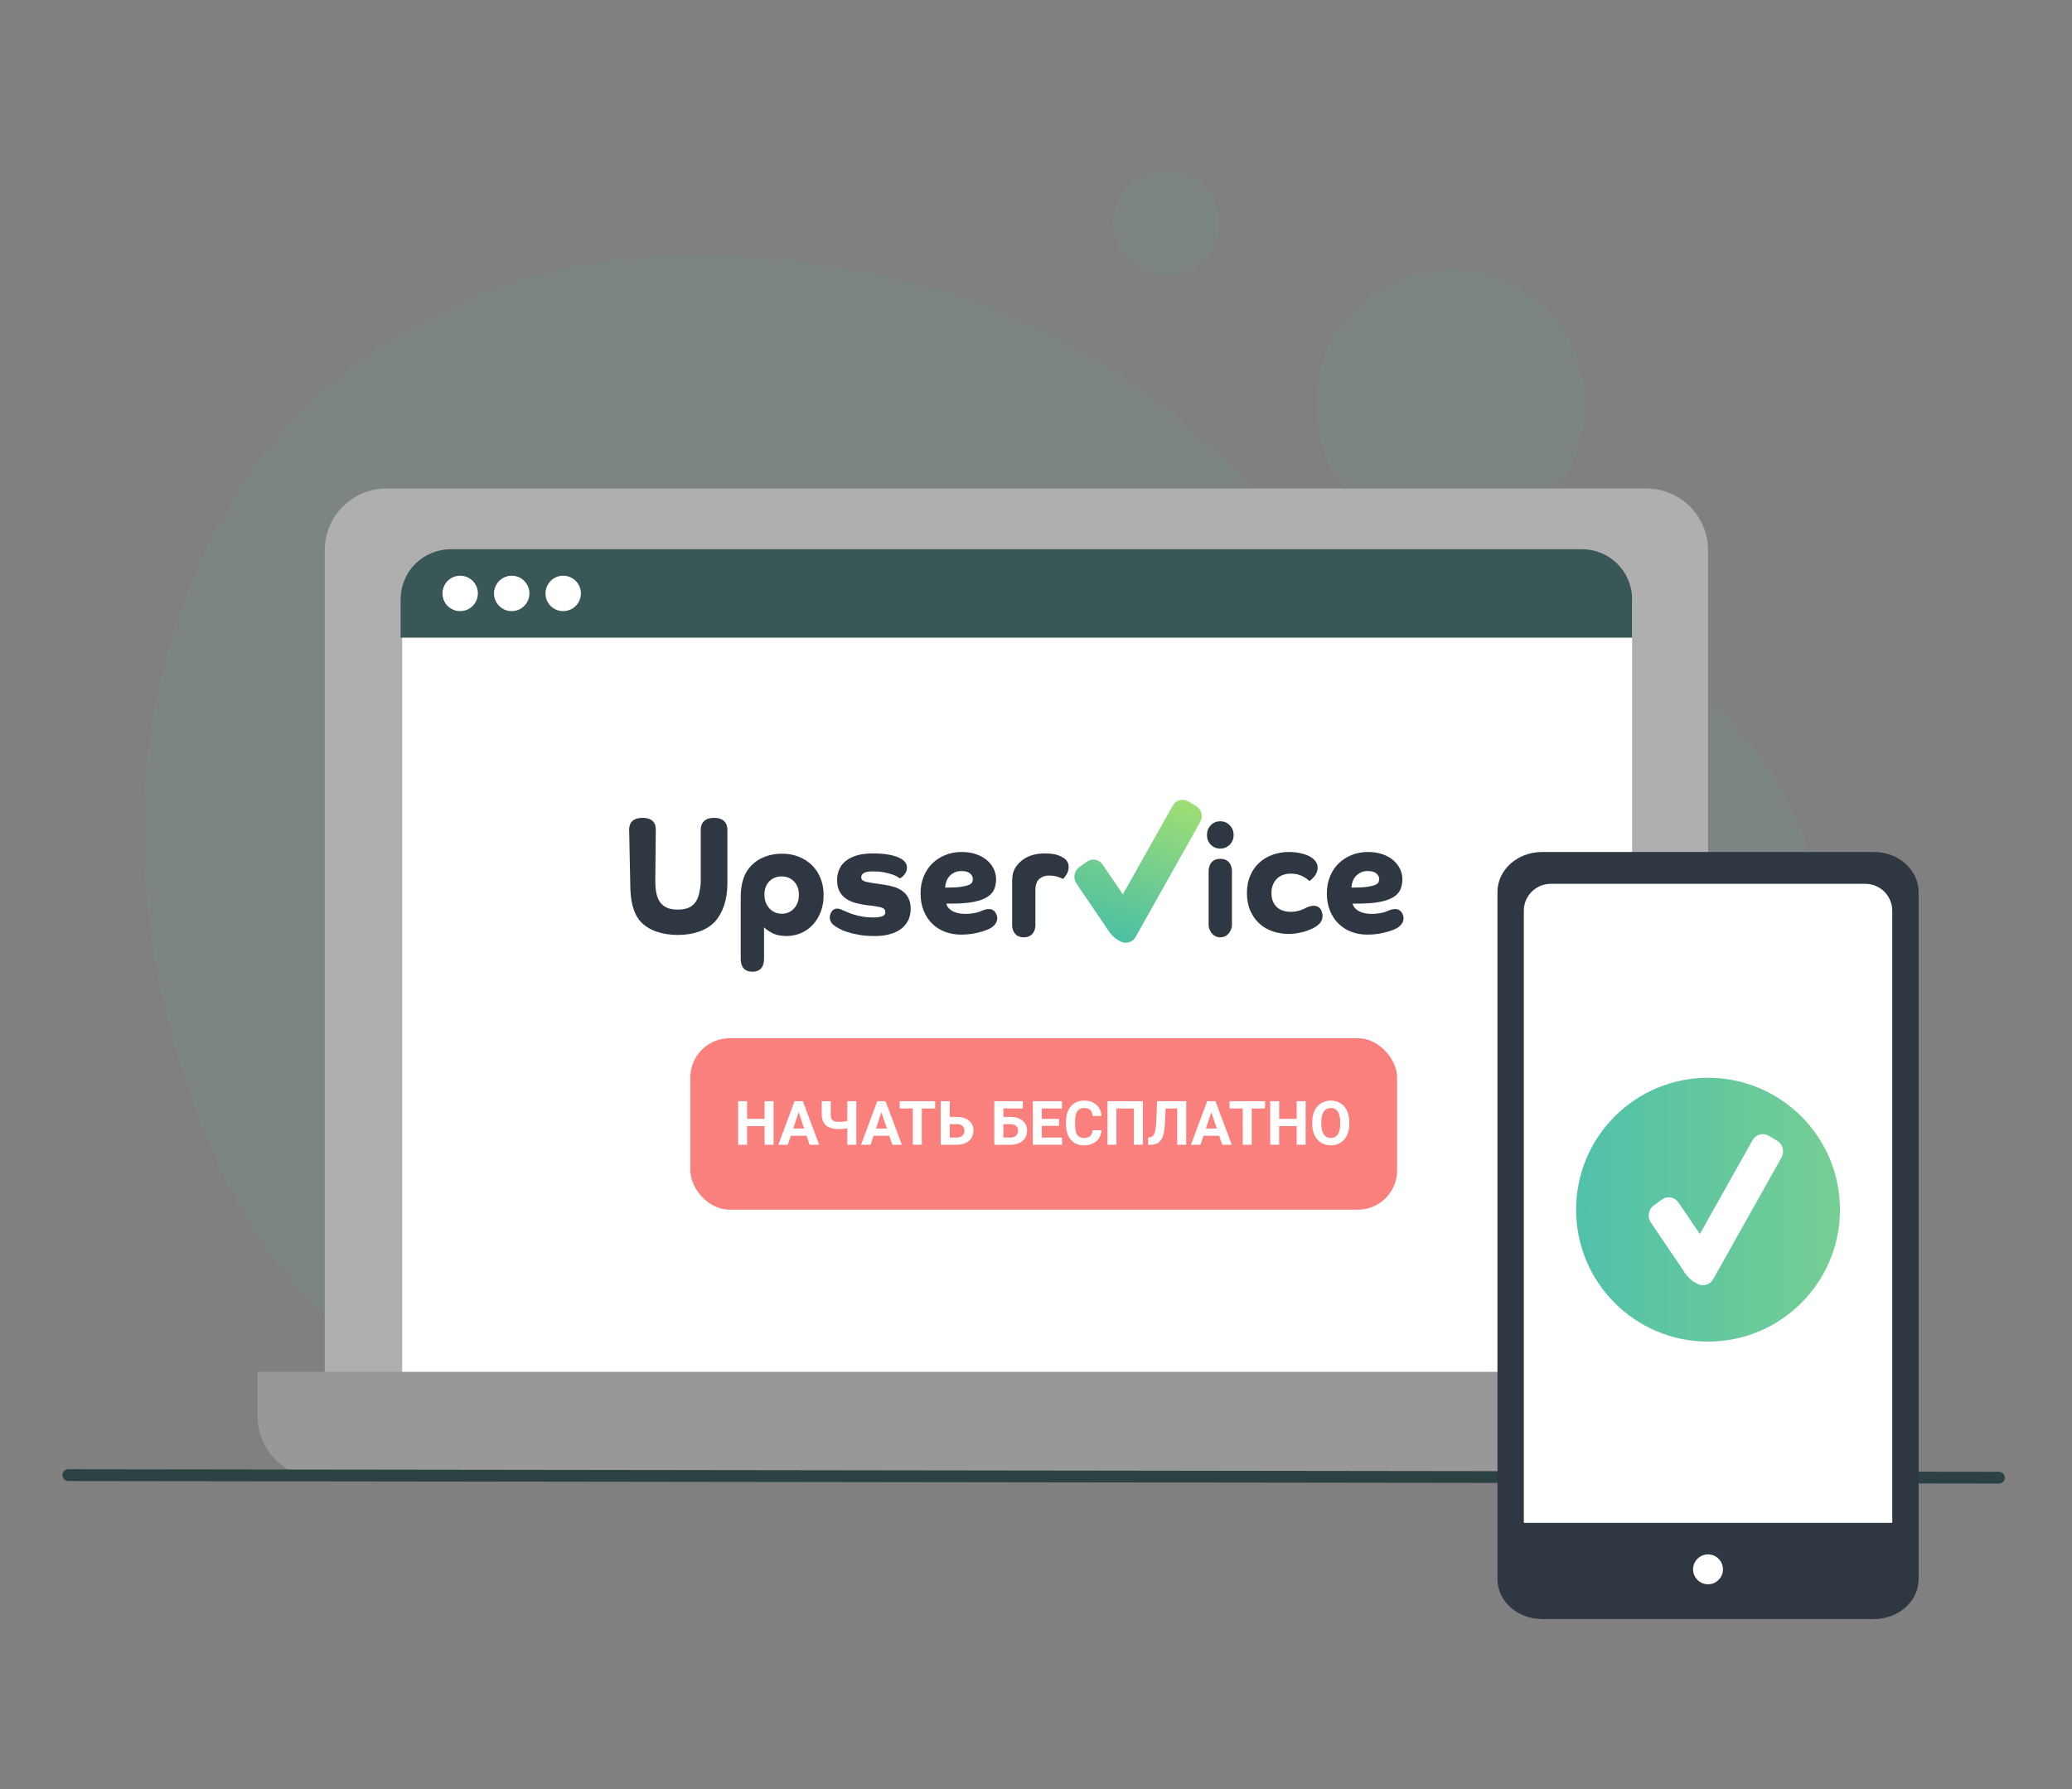
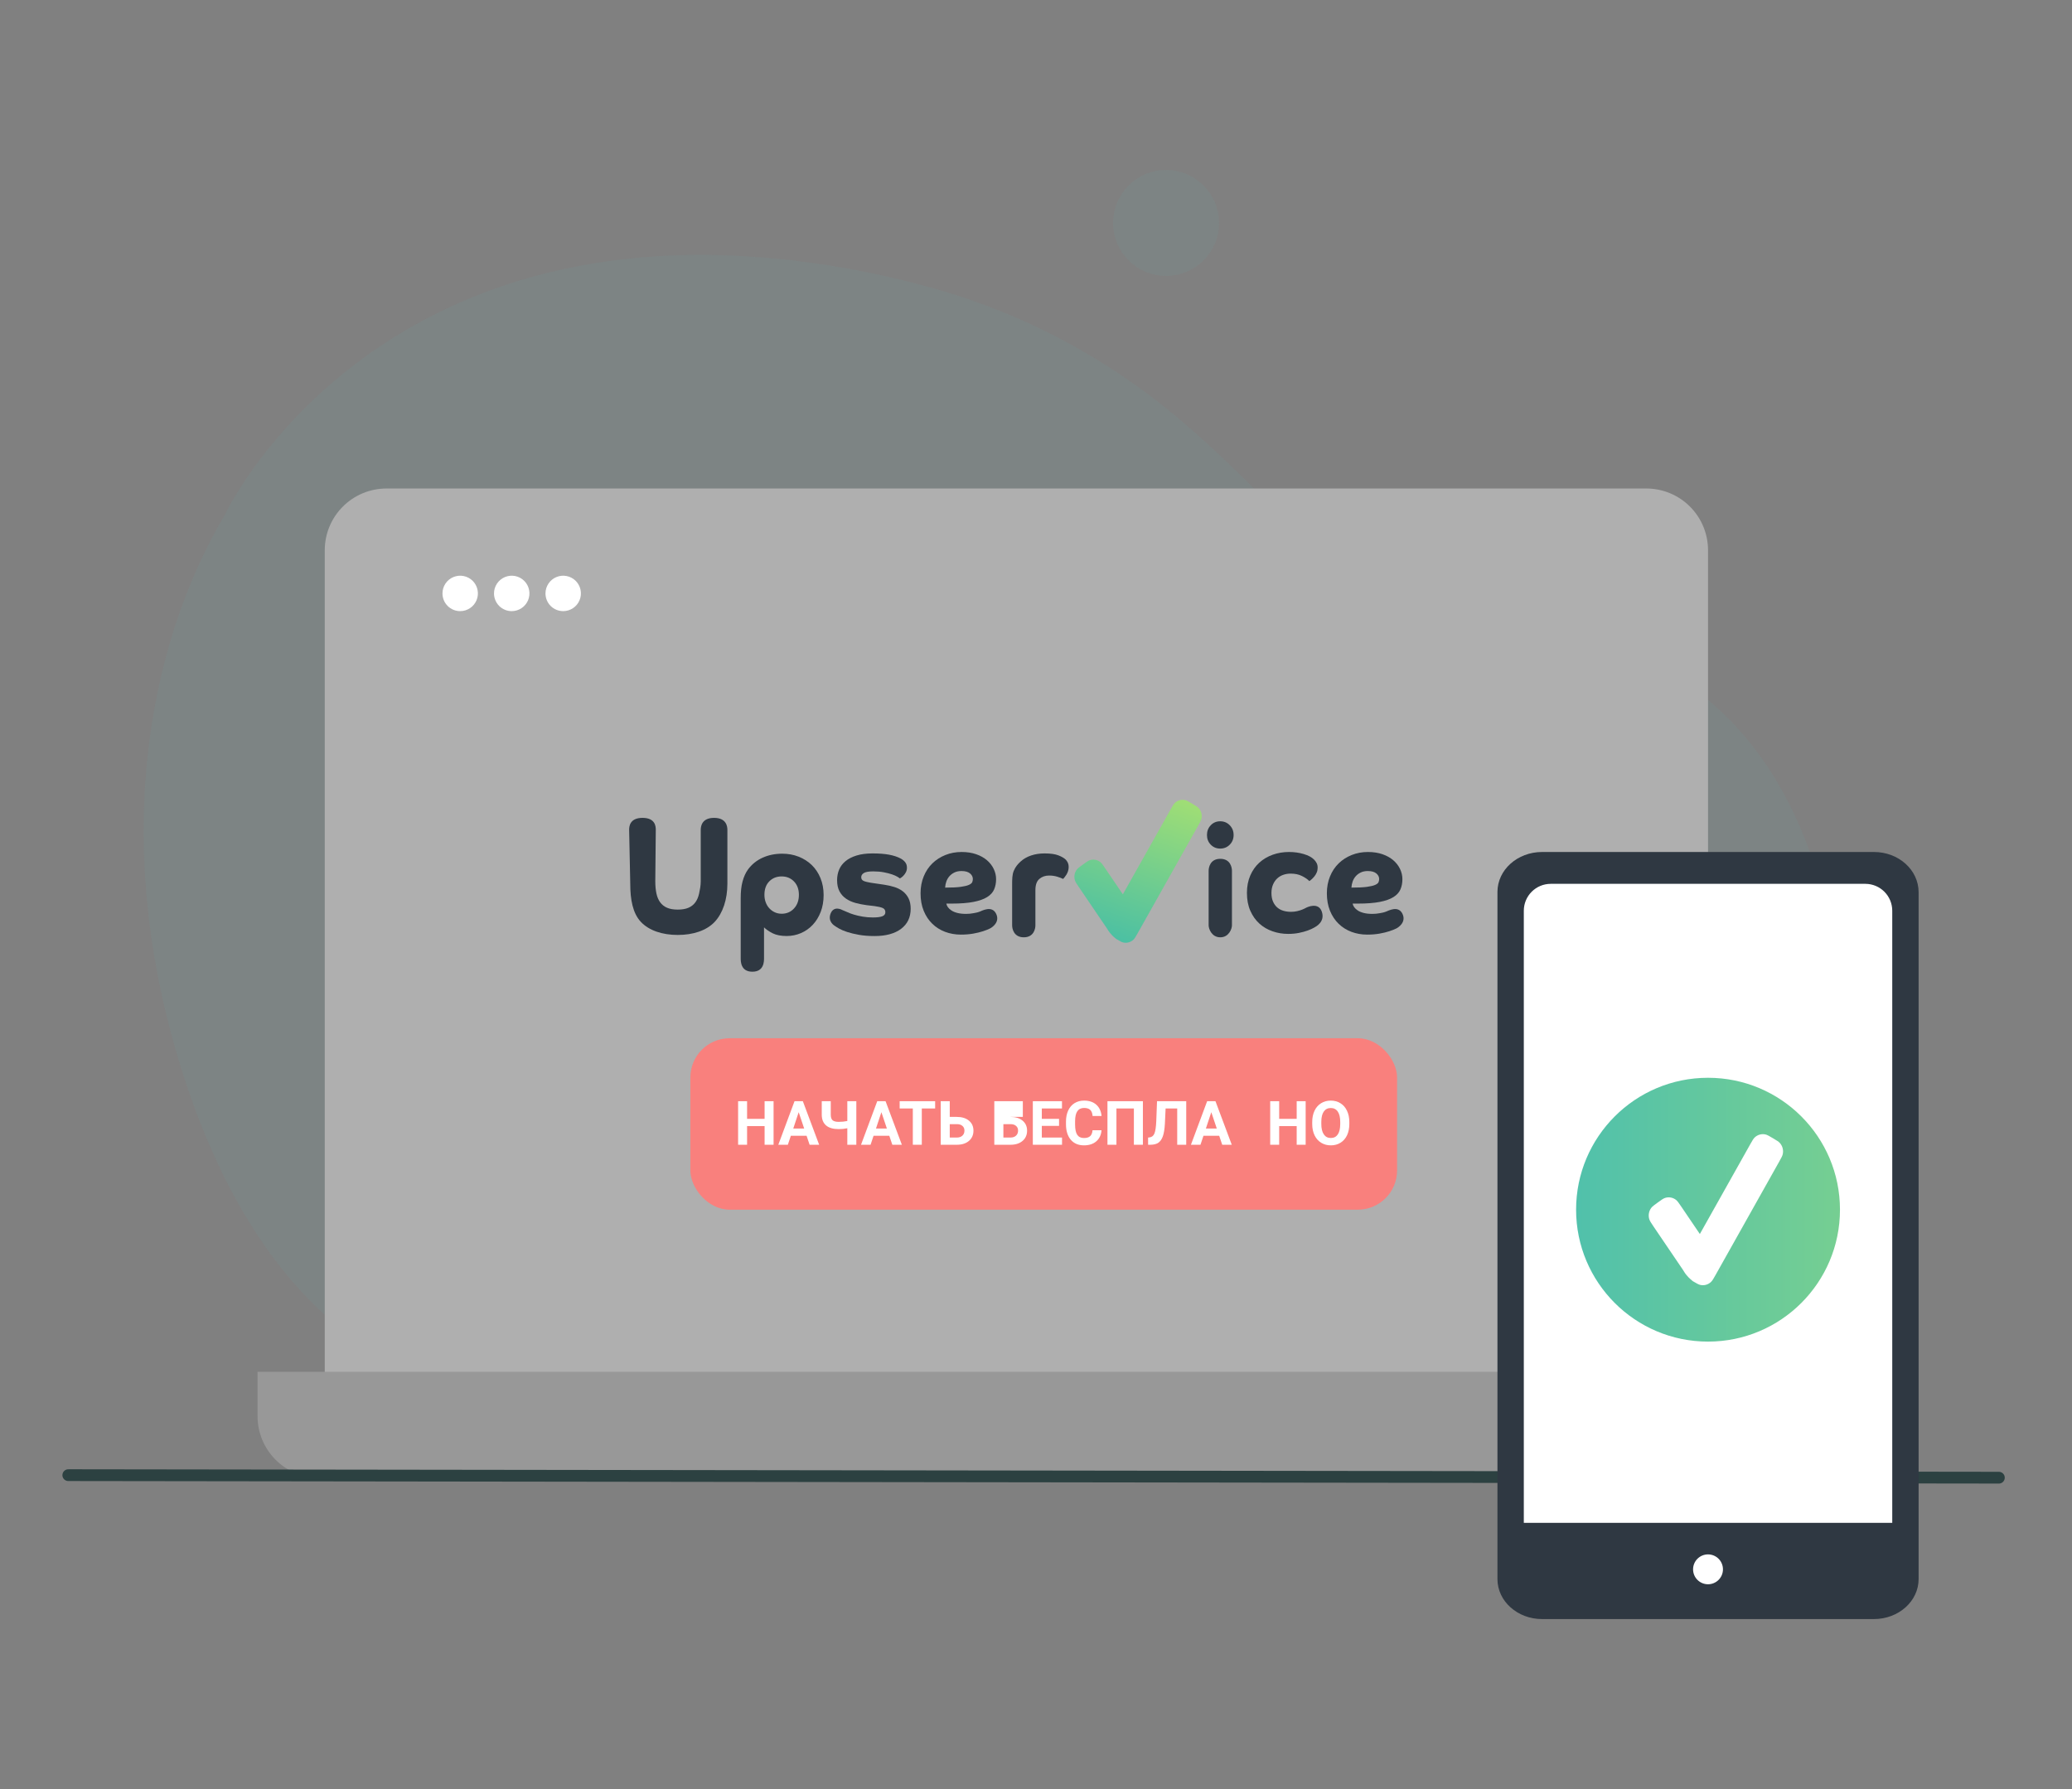
<svg xmlns="http://www.w3.org/2000/svg" width="264" height="228" viewBox="0 0 264 228" fill="none">
  <rect x="0" y="0" width="264" height="228" fill="#808080" stroke="none" />
  <path opacity="0.1" d="M231.089 141.931C227.794 150.244 220.999 156.74 212.316 161.341C204.657 165.261 196.362 167.788 187.818 168.804C184.896 169.196 181.956 169.435 179.01 169.52C177.972 169.52 176.934 169.52 175.864 169.52C169.349 169.476 162.863 168.645 156.548 167.042C136.266 161.773 117.689 169.96 98.932 175.371L97.265 175.843C90.597 177.841 83.719 179.058 76.77 179.469C50.03 180.53 32.555 165.682 23.33 136.905C14.183 108.357 18.454 82.868 28.654 65.589C28.654 65.589 45.854 28.751 96.966 32.794C99.436 32.982 101.986 33.276 104.618 33.674C108.84 34.298 113.023 35.162 117.147 36.262C126.904 38.768 136.123 43.032 144.35 48.845C145.137 49.404 145.923 49.962 146.671 50.536C165.034 64.519 172.191 81.287 194.362 81.137C228.171 80.925 239.41 120.917 231.089 141.931Z" fill="#6CAAAF" />
-   <path opacity="0.1" d="M184.798 68.688C194.284 68.688 201.974 60.998 201.974 51.512C201.974 42.026 194.284 34.335 184.798 34.335C175.312 34.335 167.622 42.026 167.622 51.512C167.622 60.998 175.312 68.688 184.798 68.688Z" fill="#6CAAAF" />
  <path opacity="0.1" d="M148.574 35.161C152.301 35.161 155.322 32.14 155.322 28.413C155.322 24.686 152.301 21.665 148.574 21.665C144.847 21.665 141.826 24.686 141.826 28.413C141.826 32.14 144.847 35.161 148.574 35.161Z" fill="#6CAAAF" />
  <path d="M49.244 62.255H209.761C211.846 62.255 213.847 63.083 215.322 64.558C216.797 66.033 217.625 68.033 217.625 70.119V179.107H41.379V70.096C41.386 68.014 42.217 66.02 43.691 64.55C45.165 63.08 47.162 62.255 49.244 62.255Z" fill="#AFAFAF" />
-   <path d="M207.95 76.757V182.292C207.95 185.438 204.93 187.994 201.187 187.994H58.004C54.268 187.994 51.24 185.438 51.24 182.292V76.757C51.24 73.611 54.268 70.41 58.004 70.41L201.179 70.756C204.962 70.756 207.95 73.626 207.95 76.757Z" fill="white" />
-   <path d="M207.95 76.379V81.263H51.044V76.379C51.043 75.539 51.208 74.708 51.531 73.933C51.848 73.156 52.318 72.45 52.912 71.857C53.507 71.264 54.214 70.796 54.992 70.48C55.767 70.158 56.598 69.992 57.437 69.993H201.564C202.403 69.992 203.234 70.156 204.009 70.477C204.785 70.797 205.489 71.268 206.082 71.861C206.675 72.454 207.146 73.158 207.466 73.934C207.787 74.709 207.951 75.54 207.95 76.379Z" fill="#395757" />
  <path d="M58.635 77.882C59.081 77.882 59.517 77.749 59.889 77.501C60.26 77.253 60.549 76.9 60.72 76.488C60.891 76.076 60.935 75.622 60.848 75.184C60.761 74.746 60.546 74.344 60.231 74.028C59.915 73.713 59.513 73.498 59.075 73.411C58.637 73.323 58.183 73.368 57.771 73.539C57.358 73.71 57.006 73.999 56.758 74.37C56.51 74.742 56.377 75.178 56.377 75.624C56.376 75.921 56.434 76.215 56.547 76.489C56.66 76.764 56.826 77.013 57.036 77.223C57.246 77.433 57.495 77.599 57.77 77.712C58.044 77.825 58.338 77.882 58.635 77.882Z" fill="white" />
  <path d="M65.193 77.882C65.639 77.883 66.077 77.752 66.449 77.505C66.821 77.258 67.112 76.906 67.284 76.494C67.456 76.081 67.501 75.627 67.415 75.189C67.329 74.751 67.115 74.347 66.799 74.031C66.484 73.715 66.082 73.499 65.644 73.411C65.206 73.323 64.751 73.368 64.339 73.538C63.926 73.709 63.573 73.998 63.324 74.37C63.076 74.741 62.943 75.178 62.943 75.624C62.942 75.92 63 76.214 63.112 76.487C63.225 76.761 63.39 77.01 63.599 77.22C63.808 77.43 64.057 77.596 64.33 77.71C64.603 77.823 64.897 77.882 65.193 77.882Z" fill="white" />
  <path d="M71.76 77.882C72.206 77.882 72.642 77.749 73.014 77.501C73.385 77.253 73.674 76.9 73.845 76.488C74.016 76.076 74.061 75.622 73.973 75.184C73.886 74.746 73.671 74.344 73.356 74.028C73.04 73.713 72.638 73.498 72.2 73.411C71.762 73.323 71.308 73.368 70.896 73.539C70.483 73.71 70.131 73.999 69.883 74.37C69.635 74.742 69.502 75.178 69.502 75.624C69.501 75.921 69.559 76.215 69.672 76.489C69.785 76.764 69.951 77.013 70.161 77.223C70.371 77.433 70.62 77.599 70.895 77.712C71.169 77.825 71.463 77.882 71.76 77.882Z" fill="white" />
  <path d="M226.197 174.828V180.475C226.197 182.561 225.369 184.561 223.894 186.036C222.419 187.511 220.419 188.34 218.333 188.34H40.679C38.593 188.34 36.593 187.511 35.118 186.036C33.643 184.561 32.815 182.561 32.815 180.475V174.828H226.197Z" fill="#989898" />
  <path d="M8.703 187.994L254.683 188.316" stroke="#2C4141" stroke-width="1.5" stroke-miterlimit="10" stroke-linecap="round" />
  <path d="M238.762 108.578H196.482C193.336 108.578 190.795 110.859 190.795 113.674V201.239C190.795 204.054 193.344 206.335 196.482 206.335H238.762C241.907 206.335 244.456 204.054 244.456 201.239V113.706C244.456 110.859 241.907 108.578 238.762 108.578Z" fill="#2F3842" />
  <path d="M241.098 116.065V194.074H194.154V116.065C194.154 115.156 194.516 114.283 195.159 113.64C195.802 112.997 196.674 112.636 197.583 112.636H237.693C238.598 112.642 239.464 113.006 240.102 113.649C240.74 114.291 241.098 115.16 241.098 116.065Z" fill="white" />
  <path d="M217.623 201.899C218.675 201.899 219.527 201.047 219.527 199.996C219.527 198.944 218.675 198.092 217.623 198.092C216.572 198.092 215.72 198.944 215.72 199.996C215.72 201.047 216.572 201.899 217.623 201.899Z" fill="white" />
  <rect x="87.961" y="132.313" width="90.046" height="21.849" rx="5" fill="#F9807D" />
  <path d="M98.564 145.888H97.42V143.509H95.189V145.888H94.045V140.337H95.189V142.586H97.42V140.337H98.564V145.888Z" fill="white" />
  <path d="M102.77 144.744H100.764L100.383 145.888H99.166L101.233 140.337H102.293L104.371 145.888H103.155L102.77 144.744ZM101.073 143.818H102.461L101.763 141.74L101.073 143.818Z" fill="white" />
  <path d="M109.107 140.337V145.888H107.959V143.783C107.611 143.857 107.247 143.894 106.868 143.894C106.164 143.894 105.629 143.74 105.263 143.433C104.9 143.125 104.713 142.68 104.703 142.098V140.337H105.85V142.075C105.853 142.393 105.929 142.622 106.079 142.762C106.232 142.901 106.495 142.971 106.868 142.971C107.247 142.971 107.611 142.934 107.959 142.861V140.337H109.107Z" fill="white" />
  <path d="M113.309 144.744H111.303L110.922 145.888H109.705L111.772 140.337H112.832L114.91 145.888H113.694L113.309 144.744ZM111.612 143.818H113L112.302 141.74L111.612 143.818Z" fill="white" />
  <path d="M119.15 141.263H117.45V145.888H116.306V141.263H114.628V140.337H119.15V141.263Z" fill="white" />
  <path d="M121.011 142.338H121.903C122.556 142.338 123.074 142.497 123.455 142.815C123.839 143.13 124.031 143.556 124.031 144.092C124.031 144.631 123.84 145.065 123.459 145.393C123.08 145.718 122.575 145.883 121.945 145.888H119.859V140.337H121.011V142.338ZM121.011 143.261V144.969H121.922C122.214 144.969 122.447 144.889 122.62 144.729C122.795 144.569 122.883 144.354 122.883 144.085C122.883 143.833 122.799 143.635 122.631 143.49C122.466 143.342 122.239 143.266 121.949 143.261H121.011Z" fill="white" />
-   <path d="M130.322 141.263H127.844V142.338H128.736C129.389 142.338 129.907 142.497 130.288 142.815C130.672 143.13 130.864 143.556 130.864 144.092C130.864 144.631 130.673 145.065 130.292 145.393C129.913 145.718 129.408 145.883 128.778 145.888H126.688V140.337H130.322V141.263ZM127.844 143.261V144.969H128.755C129.047 144.969 129.28 144.889 129.453 144.729C129.628 144.569 129.716 144.354 129.716 144.085C129.716 143.833 129.632 143.635 129.464 143.49C129.299 143.342 129.072 143.266 128.782 143.261H127.844Z" fill="white" />
+   <path d="M130.322 141.263V142.338H128.736C129.389 142.338 129.907 142.497 130.288 142.815C130.672 143.13 130.864 143.556 130.864 144.092C130.864 144.631 130.673 145.065 130.292 145.393C129.913 145.718 129.408 145.883 128.778 145.888H126.688V140.337H130.322V141.263ZM127.844 143.261V144.969H128.755C129.047 144.969 129.28 144.889 129.453 144.729C129.628 144.569 129.716 144.354 129.716 144.085C129.716 143.833 129.632 143.635 129.464 143.49C129.299 143.342 129.072 143.266 128.782 143.261H127.844Z" fill="white" />
  <path d="M134.936 143.482H132.74V144.969H135.317V145.888H131.596V140.337H135.31V141.263H132.74V142.586H134.936V143.482Z" fill="white" />
  <path d="M140.347 144.039C140.303 144.636 140.082 145.107 139.683 145.45C139.287 145.793 138.763 145.964 138.112 145.964C137.4 145.964 136.84 145.726 136.431 145.248C136.024 144.767 135.82 144.109 135.82 143.273V142.933C135.82 142.399 135.915 141.929 136.103 141.522C136.291 141.116 136.559 140.804 136.907 140.588C137.258 140.37 137.665 140.26 138.127 140.26C138.768 140.26 139.284 140.432 139.675 140.775C140.067 141.118 140.293 141.6 140.354 142.22H139.21C139.182 141.862 139.082 141.602 138.909 141.442C138.739 141.28 138.478 141.198 138.127 141.198C137.746 141.198 137.46 141.336 137.269 141.61C137.081 141.882 136.985 142.305 136.98 142.88V143.299C136.98 143.899 137.07 144.338 137.25 144.615C137.433 144.892 137.721 145.03 138.112 145.03C138.465 145.03 138.729 144.95 138.901 144.79C139.077 144.627 139.177 144.377 139.203 144.039H140.347Z" fill="white" />
  <path d="M145.62 145.888H144.472V141.263H142.249V145.888H141.105V140.337H145.62V145.888Z" fill="white" />
  <path d="M151.141 140.337V145.888H149.993V141.263H148.514L148.422 143.223C148.384 143.884 148.3 144.405 148.171 144.786C148.041 145.165 147.852 145.443 147.603 145.621C147.354 145.797 147.013 145.886 146.581 145.888H146.283V144.969L146.474 144.95C146.761 144.912 146.966 144.747 147.088 144.455C147.212 144.16 147.291 143.636 147.324 142.884L147.42 140.337H151.141Z" fill="white" />
  <path d="M155.343 144.744H153.337L152.956 145.888H151.74L153.806 140.337H154.866L156.944 145.888H155.728L155.343 144.744ZM153.646 143.818H155.034L154.336 141.74L153.646 143.818Z" fill="white" />
-   <path d="M161.184 141.263H159.484V145.888H158.34V141.263H156.662V140.337H161.184V141.263Z" fill="white" />
  <path d="M166.359 145.888H165.215V143.509H162.984V145.888H161.84V140.337H162.984V142.586H165.215V140.337H166.359V145.888Z" fill="white" />
  <path d="M171.922 143.238C171.922 143.785 171.825 144.264 171.632 144.676C171.439 145.087 171.162 145.405 170.801 145.629C170.442 145.853 170.031 145.964 169.565 145.964C169.105 145.964 168.695 145.854 168.334 145.633C167.973 145.412 167.693 145.096 167.495 144.687C167.297 144.275 167.196 143.803 167.194 143.269V142.994C167.194 142.448 167.292 141.967 167.487 141.553C167.686 141.136 167.964 140.817 168.322 140.596C168.683 140.372 169.095 140.26 169.558 140.26C170.02 140.26 170.431 140.372 170.789 140.596C171.15 140.817 171.429 141.136 171.624 141.553C171.823 141.967 171.922 142.446 171.922 142.99V143.238ZM170.763 142.987C170.763 142.404 170.658 141.962 170.45 141.66C170.242 141.357 169.944 141.206 169.558 141.206C169.174 141.206 168.878 141.356 168.669 141.656C168.461 141.953 168.355 142.39 168.353 142.967V143.238C168.353 143.805 168.457 144.245 168.666 144.557C168.874 144.87 169.174 145.026 169.565 145.026C169.949 145.026 170.244 144.877 170.45 144.577C170.656 144.274 170.76 143.834 170.763 143.257V142.987Z" fill="white" />
  <circle cx="217.626" cy="154.163" r="16.811" fill="url(#paint0_linear_5486_74606)" />
  <path d="M210.136 155.364C210.207 155.605 210.371 155.846 210.699 156.33L214.41 161.802C214.606 162.114 214.71 162.301 214.925 162.543C215.085 162.723 215.173 162.852 215.684 163.27C216.165 163.555 216.405 163.698 216.636 163.75C217.125 163.862 217.635 163.721 218.004 163.372C218.179 163.208 218.318 162.96 218.596 162.465L226.678 148.065C226.958 147.567 227.097 147.319 227.148 147.08C227.257 146.575 227.12 146.047 226.781 145.666C226.621 145.486 226.379 145.343 225.897 145.056C225.416 144.77 225.175 144.627 224.944 144.575C224.456 144.464 223.945 144.605 223.576 144.953C223.402 145.117 223.263 145.365 222.985 145.86L216.584 157.264L214.227 153.787C213.898 153.302 213.734 153.06 213.539 152.908C213.146 152.603 212.636 152.511 212.166 152.659C211.932 152.732 211.697 152.902 211.227 153.242C210.759 153.581 210.525 153.75 210.378 153.951C210.083 154.355 209.994 154.88 210.136 155.364Z" fill="white" />
  <path fill-rule="evenodd" clip-rule="evenodd" d="M80.161 105.751C80.161 105.316 80.246 104.229 81.869 104.229C83.492 104.229 83.556 105.316 83.556 105.751C83.556 106.186 83.492 112.298 83.492 112.298C83.492 112.886 83.54 113.404 83.635 113.854C83.731 114.304 83.89 114.683 84.113 114.989C84.336 115.296 84.628 115.528 84.991 115.684C85.354 115.841 85.809 115.919 86.356 115.919C86.904 115.919 87.359 115.841 87.722 115.684C88.085 115.528 88.377 115.296 88.6 114.989C88.823 114.683 88.982 114.304 89.078 113.854C89.173 113.404 89.284 112.886 89.284 112.298C89.284 112.298 89.284 106.186 89.284 105.751C89.284 105.316 89.416 104.229 90.982 104.229C92.548 104.229 92.679 105.316 92.679 105.751C92.679 106.186 92.679 112.631 92.679 112.631C92.679 114.614 92.1 116.378 91.056 117.487C90.012 118.596 88.304 119.15 86.356 119.15C84.409 119.15 82.701 118.596 81.657 117.487C80.613 116.378 80.303 114.614 80.303 112.631C80.303 112.631 80.161 106.186 80.161 105.751Z" fill="#2F3842" />
  <path fill-rule="evenodd" clip-rule="evenodd" d="M107.319 115.971C107.319 115.971 107.73 116.135 107.965 116.246C108.201 116.357 108.481 116.462 108.805 116.559C109.13 116.657 109.499 116.742 109.913 116.814C110.327 116.886 110.763 116.921 111.221 116.921C111.743 116.921 112.138 116.873 112.405 116.775C112.672 116.677 112.806 116.504 112.806 116.256C112.806 115.995 112.695 115.816 112.472 115.718C112.249 115.62 111.902 115.538 111.431 115.473L110.438 115.356C109.942 115.291 109.464 115.196 109.006 115.072C108.548 114.948 108.144 114.765 107.793 114.524C107.443 114.283 107.166 113.973 106.963 113.594C106.759 113.216 106.657 112.74 106.657 112.166C106.657 111.683 106.743 111.236 106.915 110.825C107.087 110.414 107.357 110.055 107.727 109.749C108.096 109.442 108.567 109.201 109.14 109.025C109.713 108.849 110.394 108.76 111.183 108.76C111.985 108.76 112.675 108.813 113.255 108.917C113.834 109.021 114.334 109.185 114.754 109.406C114.996 109.537 115.19 109.697 115.336 109.886C115.482 110.075 115.556 110.307 115.556 110.581C115.556 110.789 115.514 110.975 115.432 111.138C115.349 111.301 115.253 111.442 115.145 111.559C115.037 111.677 114.935 111.768 114.84 111.833C114.744 111.898 114.684 111.937 114.658 111.951C114.62 111.911 114.515 111.84 114.343 111.735C114.171 111.631 113.942 111.53 113.656 111.432C113.369 111.334 113.026 111.246 112.625 111.168C112.224 111.089 111.768 111.05 111.259 111.05C110.686 111.05 110.289 111.119 110.066 111.256C109.843 111.393 109.732 111.572 109.732 111.794C109.732 112.016 109.833 112.172 110.037 112.264C110.241 112.355 110.546 112.433 110.954 112.498L112.691 112.753C113.124 112.818 113.541 112.913 113.942 113.037C114.343 113.161 114.7 113.34 115.011 113.575C115.323 113.81 115.572 114.11 115.756 114.475C115.941 114.84 116.033 115.284 116.033 115.806C116.033 116.902 115.626 117.756 114.811 118.37C113.996 118.983 112.87 119.29 111.431 119.29C110.68 119.29 110.015 119.237 109.436 119.133C108.856 119.029 108.357 118.908 107.937 118.771C107.517 118.634 107.176 118.49 106.915 118.34C106.654 118.19 106.473 118.076 106.371 117.998C106.371 117.998 105.41 117.469 105.834 116.413C106.258 115.356 107.319 115.971 107.319 115.971Z" fill="#2F3842" />
  <path fill-rule="evenodd" clip-rule="evenodd" d="M128.96 112.709C128.96 112.07 128.962 111.466 129.172 110.97C129.382 110.474 129.664 110.137 130.034 109.798C130.403 109.459 130.848 109.201 131.37 109.025C131.892 108.849 132.465 108.76 133.089 108.76C133.853 108.76 134.448 108.845 134.874 109.015C135.301 109.185 135.609 109.367 135.8 109.563C135.915 109.693 136.004 109.83 136.068 109.974C136.131 110.117 136.163 110.287 136.163 110.483C136.163 110.678 136.134 110.861 136.077 111.031C136.02 111.2 135.95 111.35 135.867 111.481C135.784 111.611 135.705 111.722 135.628 111.814C135.552 111.905 135.495 111.97 135.457 112.009C135.24 111.905 134.979 111.807 134.674 111.716C134.368 111.624 134.031 111.579 133.662 111.579C133.178 111.579 132.767 111.722 132.43 112.009C132.093 112.296 131.924 112.772 131.924 113.438C131.924 113.438 131.924 117.493 131.924 117.928C131.924 118.363 131.718 119.45 130.445 119.45C129.172 119.45 128.96 118.363 128.96 117.928C128.96 115.319 128.96 112.709 128.96 112.709Z" fill="#2F3842" />
  <path fill-rule="evenodd" clip-rule="evenodd" d="M153.996 110.97C153.996 110.57 154.178 109.448 155.481 109.448C156.784 109.448 156.966 110.57 156.966 110.97C156.966 111.37 156.966 117.494 156.966 117.929C156.966 118.363 156.579 119.451 155.481 119.451C154.383 119.451 153.996 118.363 153.996 117.929C153.996 117.494 153.996 111.37 153.996 110.97ZM153.784 106.413C153.784 105.921 153.945 105.506 154.267 105.169C154.59 104.832 154.991 104.664 155.472 104.664C155.952 104.664 156.357 104.832 156.685 105.169C157.014 105.506 157.178 105.921 157.178 106.413C157.178 106.906 157.014 107.317 156.685 107.647C156.357 107.978 155.952 108.143 155.472 108.143C154.991 108.143 154.59 107.978 154.267 107.647C153.945 107.317 153.784 106.906 153.784 106.413ZM167.432 118.22C167.205 118.35 166.93 118.472 166.608 118.589C166.286 118.705 165.917 118.806 165.501 118.89C165.084 118.974 164.624 119.016 164.119 119.016C163.438 119.016 162.778 118.906 162.141 118.686C161.504 118.466 160.945 118.139 160.466 117.706C159.986 117.273 159.601 116.73 159.311 116.076C159.021 115.423 158.875 114.663 158.875 113.797C158.875 112.969 159.017 112.229 159.301 111.575C159.585 110.922 159.97 110.376 160.456 109.936C160.942 109.496 161.51 109.16 162.16 108.927C162.81 108.694 163.501 108.578 164.233 108.578C164.901 108.578 165.529 108.665 166.116 108.84C166.703 109.015 167.141 109.251 167.432 109.548C167.571 109.69 167.681 109.842 167.763 110.004C167.845 110.166 167.886 110.356 167.886 110.576C167.886 110.796 167.848 110.997 167.772 111.178C167.697 111.359 167.602 111.521 167.489 111.663C167.375 111.805 167.258 111.931 167.138 112.041C167.018 112.151 166.914 112.232 166.826 112.284C166.599 112.051 166.283 111.834 165.879 111.634C165.476 111.433 164.996 111.333 164.441 111.333C164.113 111.333 163.8 111.385 163.504 111.488C163.207 111.592 162.949 111.747 162.728 111.954C162.507 112.161 162.33 112.419 162.198 112.73C162.065 113.04 161.999 113.396 161.999 113.797C161.999 114.224 162.065 114.589 162.198 114.893C162.33 115.197 162.507 115.446 162.728 115.64C162.949 115.834 163.21 115.976 163.513 116.067C163.816 116.157 164.138 116.203 164.479 116.203C164.769 116.203 165.037 116.173 165.283 116.115C165.529 116.057 165.747 115.989 165.936 115.912C166.126 115.834 166.283 115.76 166.41 115.688C166.536 115.617 167.999 114.912 168.423 116.203C168.847 117.494 167.659 118.091 167.432 118.22Z" fill="#2F3842" />
  <path fill-rule="evenodd" clip-rule="evenodd" d="M172.344 115.154C172.369 115.31 172.436 115.463 172.544 115.614C172.653 115.764 172.805 115.904 173.003 116.034C173.2 116.165 173.451 116.269 173.757 116.347C174.063 116.426 174.432 116.465 174.865 116.465C175.196 116.465 175.507 116.435 175.8 116.377C176.093 116.318 176.239 116.308 176.564 116.191C176.889 116.073 178.145 115.354 178.684 116.441C179.222 117.528 178.146 118.207 177.91 118.324C177.675 118.441 177.379 118.559 177.022 118.676C176.666 118.794 176.249 118.895 175.772 118.98C175.294 119.064 174.769 119.107 174.196 119.107C173.483 119.107 172.815 118.989 172.191 118.755C171.567 118.52 171.023 118.177 170.559 117.727C170.094 117.277 169.728 116.726 169.461 116.073C169.193 115.421 169.06 114.677 169.06 113.842C169.06 113.06 169.193 112.342 169.461 111.69C169.728 111.037 170.097 110.483 170.568 110.026C171.039 109.569 171.593 109.214 172.229 108.96C172.866 108.705 173.553 108.578 174.292 108.578C174.979 108.578 175.596 108.672 176.144 108.862C176.691 109.051 177.153 109.309 177.528 109.635C177.904 109.961 178.19 110.333 178.388 110.75C178.585 111.168 178.684 111.598 178.684 112.042C178.684 112.525 178.601 112.958 178.435 113.343C178.27 113.728 177.974 114.054 177.547 114.322C177.121 114.589 176.542 114.795 175.81 114.938C175.078 115.082 174.145 115.154 173.012 115.154H172.344ZM172.19 113.118C173.043 113.118 173.705 113.086 174.176 113.02C174.647 112.955 174.997 112.87 175.227 112.766C175.456 112.662 175.596 112.544 175.647 112.414C175.698 112.283 175.723 112.153 175.723 112.022C175.723 111.748 175.602 111.51 175.36 111.308C175.118 111.106 174.756 111.005 174.272 111.005C173.928 111.005 173.629 111.067 173.374 111.191C173.12 111.315 172.907 111.474 172.735 111.67C172.563 111.866 172.432 112.091 172.343 112.345C172.254 112.6 172.203 112.857 172.19 113.118Z" fill="#2F3842" />
  <path fill-rule="evenodd" clip-rule="evenodd" d="M120.575 115.154C120.6 115.31 120.667 115.463 120.775 115.614C120.884 115.764 121.036 115.904 121.234 116.034C121.431 116.165 121.682 116.269 121.988 116.347C122.293 116.426 122.663 116.465 123.095 116.465C123.426 116.465 123.738 116.435 124.031 116.377C124.324 116.318 124.47 116.308 124.795 116.191C125.12 116.073 126.376 115.354 126.915 116.441C127.453 117.528 126.377 118.207 126.141 118.324C125.906 118.441 125.61 118.559 125.253 118.676C124.897 118.794 124.48 118.895 124.002 118.98C123.525 119.064 123 119.107 122.427 119.107C121.714 119.107 121.046 118.989 120.422 118.755C119.798 118.52 119.254 118.177 118.79 117.727C118.325 117.277 117.959 116.726 117.692 116.073C117.424 115.421 117.291 114.677 117.291 113.842C117.291 113.06 117.424 112.342 117.692 111.69C117.959 111.037 118.328 110.483 118.799 110.026C119.27 109.569 119.824 109.214 120.46 108.96C121.097 108.705 121.784 108.578 122.523 108.578C123.21 108.578 123.827 108.672 124.375 108.862C124.922 109.051 125.384 109.309 125.759 109.635C126.135 109.961 126.421 110.333 126.619 110.75C126.816 111.168 126.915 111.598 126.915 112.042C126.915 112.525 126.832 112.958 126.666 113.343C126.501 113.728 126.205 114.054 125.778 114.322C125.352 114.589 124.773 114.795 124.041 114.938C123.309 115.082 122.376 115.154 121.243 115.154H120.575ZM120.422 113.118C121.274 113.118 121.936 113.086 122.407 113.02C122.878 112.955 123.229 112.87 123.458 112.766C123.687 112.662 123.827 112.544 123.878 112.414C123.929 112.283 123.954 112.153 123.954 112.022C123.954 111.748 123.833 111.51 123.591 111.308C123.349 111.106 122.987 111.005 122.503 111.005C122.159 111.005 121.86 111.067 121.605 111.191C121.351 111.314 121.138 111.474 120.966 111.67C120.794 111.866 120.663 112.091 120.574 112.345C120.485 112.6 120.434 112.857 120.422 113.118Z" fill="#2F3842" />
  <path d="M136.954 112.174C137.022 112.402 137.177 112.631 137.488 113.088L141.005 118.267C141.192 118.562 141.29 118.74 141.494 118.968C141.646 119.138 141.73 119.26 142.214 119.656C142.67 119.926 142.898 120.061 143.116 120.111C143.58 120.216 144.064 120.083 144.414 119.753C144.579 119.597 144.711 119.363 144.974 118.894L152.637 105.266C152.902 104.796 153.034 104.56 153.083 104.335C153.186 103.857 153.056 103.357 152.735 102.996C152.583 102.826 152.354 102.69 151.896 102.419C151.44 102.148 151.212 102.013 150.994 101.964C150.53 101.858 150.046 101.992 149.696 102.321C149.531 102.477 149.399 102.711 149.136 103.18L143.067 113.972L140.832 110.682C140.521 110.223 140.365 109.993 140.18 109.85C139.808 109.562 139.324 109.474 138.878 109.614C138.657 109.683 138.434 109.844 137.989 110.166C137.544 110.486 137.322 110.647 137.183 110.837C136.904 111.219 136.819 111.716 136.954 112.174Z" fill="url(#paint1_linear_5486_74606)" />
  <path fill-rule="evenodd" clip-rule="evenodd" d="M94.376 122.095C94.376 121.66 94.376 114.484 94.376 114.484C94.376 113.649 94.444 112.951 94.61 112.337C94.775 111.724 95.011 111.209 95.316 110.791C95.8 110.139 96.418 109.643 97.169 109.304C97.92 108.965 98.754 108.795 99.67 108.795C100.421 108.795 101.118 108.922 101.761 109.177C102.404 109.431 102.961 109.787 103.432 110.243C103.903 110.7 104.272 111.255 104.539 111.907C104.807 112.559 104.94 113.277 104.94 114.06C104.94 114.856 104.816 115.573 104.568 116.212C104.32 116.852 103.982 117.4 103.556 117.856C103.129 118.313 102.63 118.665 102.057 118.913C101.484 119.161 100.873 119.285 100.224 119.285C99.511 119.285 98.922 119.171 98.457 118.943C97.993 118.714 97.576 118.415 97.347 118.18C97.347 118.18 97.347 121.66 97.347 122.095C97.347 122.529 97.347 123.834 95.862 123.834C94.376 123.834 94.376 122.529 94.376 122.095ZM99.594 116.447C100.231 116.447 100.756 116.222 101.17 115.772C101.584 115.322 101.79 114.745 101.79 114.04C101.79 113.335 101.584 112.768 101.17 112.337C100.756 111.907 100.231 111.692 99.594 111.692C98.958 111.692 98.433 111.9 98.019 112.318C97.605 112.735 97.398 113.309 97.398 114.04C97.398 114.379 97.453 114.696 97.561 114.989C97.669 115.283 97.822 115.537 98.019 115.752C98.216 115.968 98.449 116.137 98.716 116.261C98.983 116.385 99.276 116.447 99.594 116.447Z" fill="#2F3842" />
  <defs>
    <linearGradient id="paint0_linear_5486_74606" x1="276.016" y1="137.72" x2="176.458" y2="137.72" gradientUnits="userSpaceOnUse">
      <stop stop-color="#A3DF73" />
      <stop offset="1" stop-color="#36B7BD" />
    </linearGradient>
    <linearGradient id="paint1_linear_5486_74606" x1="136.891" y1="120.146" x2="144.456" y2="98.851" gradientUnits="userSpaceOnUse">
      <stop offset="0.039" stop-color="#46BEA6" />
      <stop offset="1" stop-color="#A3DF73" />
    </linearGradient>
  </defs>
</svg>